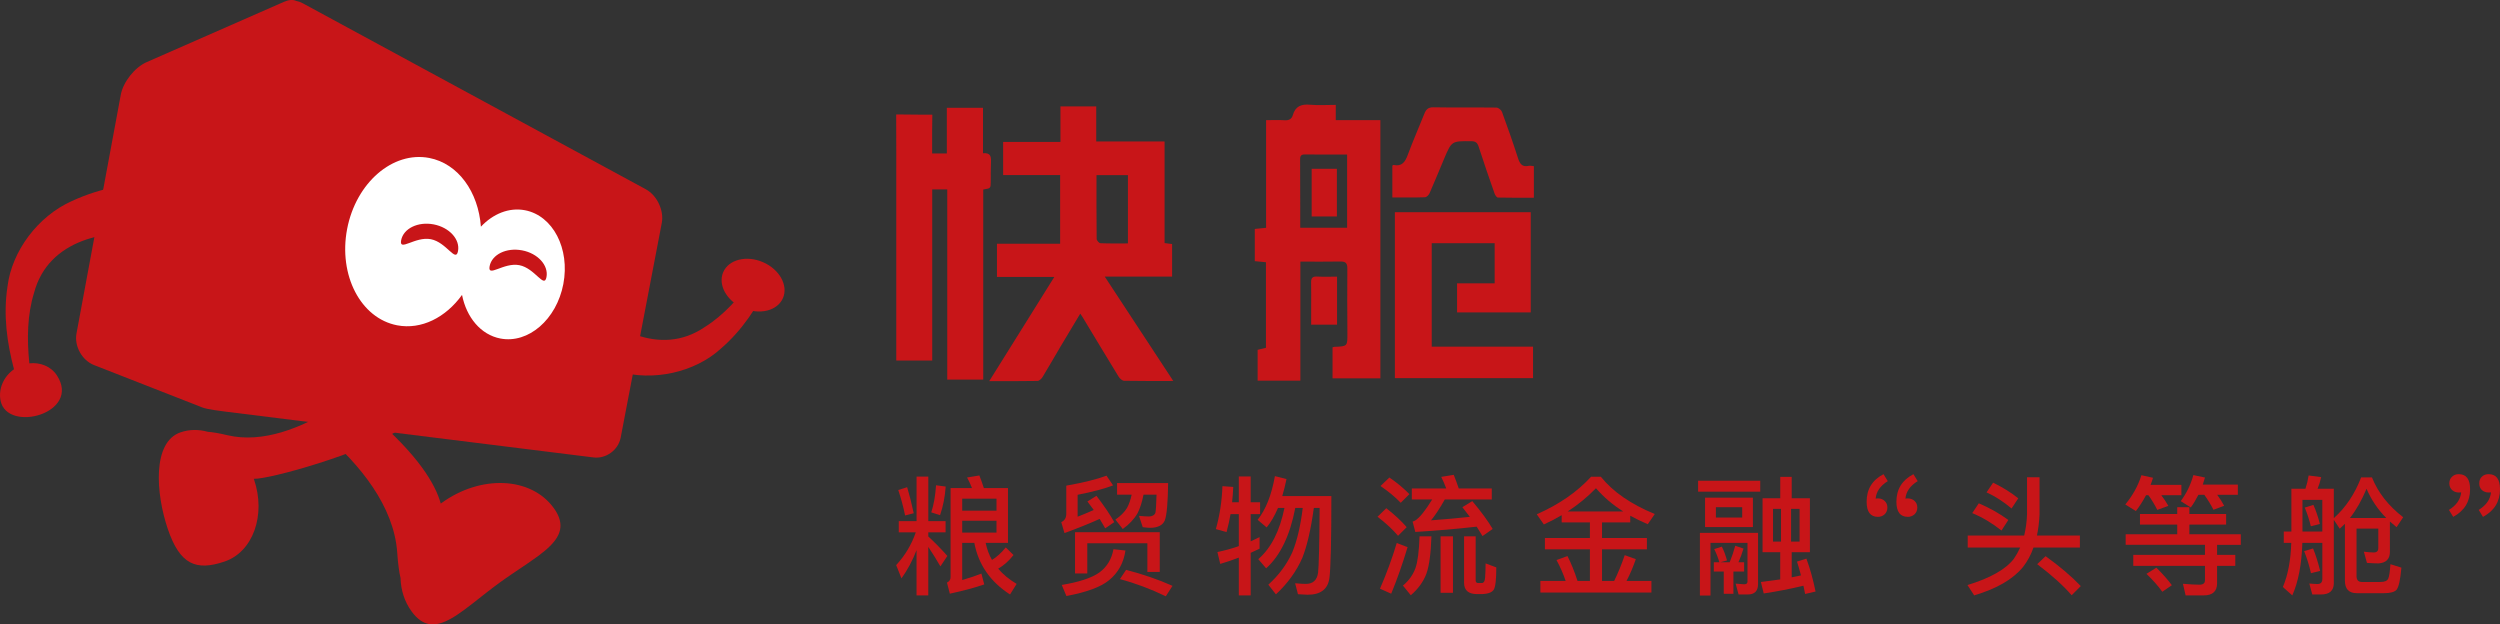
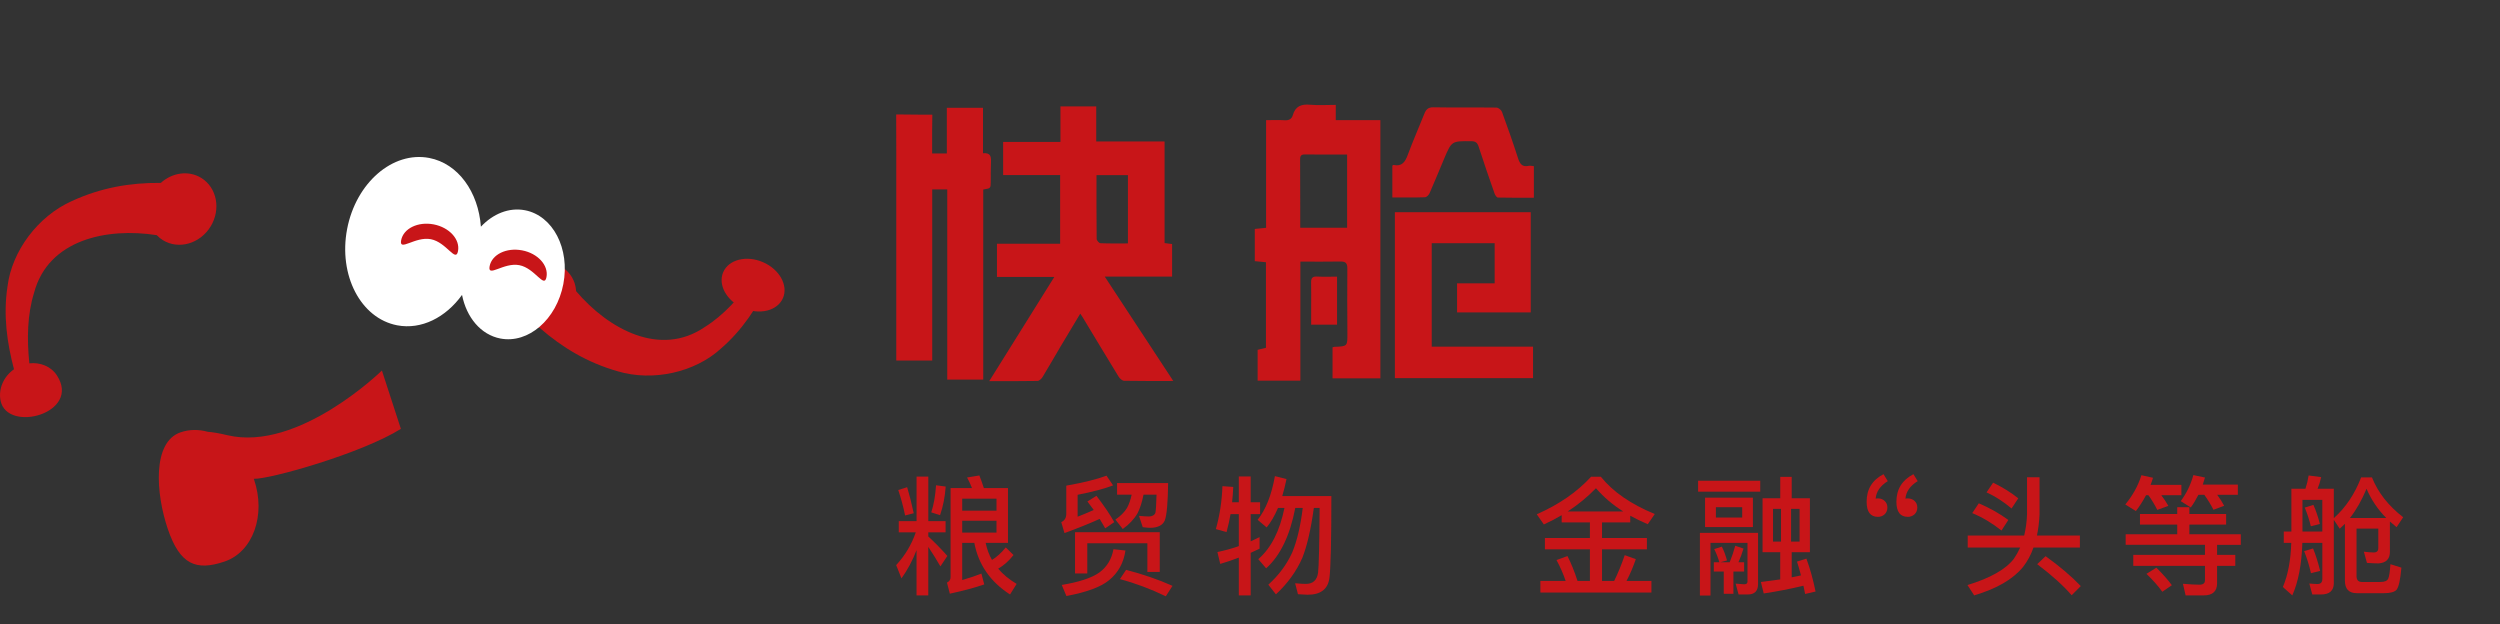
<svg xmlns="http://www.w3.org/2000/svg" version="1.1" id="图层_1" x="0px" y="0px" viewBox="0 0 181.02 45.212" style="enable-background:new 0 0 181.02 45.212;" xml:space="preserve">
  <rect x="0" y="0" width="181.02" height="45.212" fill="#333333" stroke="none" />
  <g>
    <g>
      <g>
        <path style="fill:#C81518;" d="M65.078,37.733h1.288v-3.222h0.85v3.222h1.251v0.812h-1.251v0.299     c0.454,0.417,0.915,0.887,1.381,1.41l-0.504,0.756c-0.28-0.486-0.573-0.956-0.878-1.41v3.511h-0.85v-3.277     c-0.286,0.747-0.65,1.428-1.092,2.045l-0.383-0.962c0.641-0.691,1.114-1.482,1.419-2.371h-1.232V37.733z M65.685,35.277     c0.168,0.56,0.327,1.189,0.476,1.886l-0.625,0.159c-0.125-0.616-0.289-1.229-0.495-1.84L65.685,35.277z M68.476,35.231     c-0.055,0.765-0.193,1.457-0.41,2.073l-0.635-0.206c0.181-0.548,0.296-1.201,0.346-1.96L68.476,35.231z M70.914,34.427     c0.074,0.181,0.183,0.486,0.327,0.915h1.745v3.968h-1.615c0.093,0.455,0.245,0.865,0.457,1.232     c0.342-0.205,0.675-0.507,0.999-0.905l0.56,0.551c-0.336,0.429-0.707,0.759-1.111,0.989c0.348,0.411,0.793,0.778,1.335,1.102     l-0.476,0.766c-1.425-0.916-2.287-2.16-2.586-3.735h-0.878v2.689c0.523-0.149,0.987-0.305,1.391-0.467l0.205,0.784     c-0.66,0.23-1.491,0.454-2.492,0.672l-0.206-0.803c0.175-0.087,0.261-0.218,0.261-0.392v-6.452h1.55     c-0.125-0.311-0.242-0.566-0.355-0.766L70.914,34.427z M72.155,36.976v-0.868h-2.484v0.868H72.155z M69.671,37.704v0.859h2.484     v-0.859H69.671z" />
        <path style="fill:#C81518;" d="M79.391,35.902c0.56,0.729,0.989,1.363,1.289,1.905l-0.653,0.448l-0.402-0.682     c-0.666,0.305-1.516,0.647-2.548,1.027l-0.234-0.794c0.243-0.106,0.365-0.311,0.365-0.616v-2.026     c1.213-0.212,2.184-0.451,2.912-0.72l0.476,0.701c-0.604,0.236-1.46,0.463-2.567,0.682v1.587c0.311-0.119,0.7-0.28,1.167-0.486     l-0.457-0.616L79.391,35.902z M81.492,39.861c-0.131,0.897-0.527,1.612-1.186,2.148c-0.579,0.486-1.609,0.868-3.09,1.148     l-0.337-0.803c1.251-0.205,2.157-0.504,2.717-0.896c0.554-0.405,0.897-0.968,1.027-1.69L81.492,39.861z M83.975,38.536v2.875     h-0.896v-2.073h-4.351v2.185h-0.887v-2.988H83.975z M80.885,35.819v-0.84h3.697c-0.019,1.431-0.1,2.334-0.242,2.707     c-0.15,0.343-0.495,0.52-1.036,0.533c-0.144,0-0.331-0.016-0.561-0.047l-0.27-0.821c0.312,0.031,0.554,0.046,0.728,0.046     c0.23-0.006,0.383-0.09,0.458-0.251c0.037-0.187,0.065-0.629,0.084-1.326h-0.943c-0.112,0.56-0.258,1.011-0.438,1.353     c-0.243,0.417-0.598,0.794-1.065,1.13l-0.533-0.682c0.374-0.255,0.653-0.535,0.84-0.84c0.144-0.261,0.255-0.581,0.337-0.961     H80.885z M81.538,41.262c1.201,0.311,2.322,0.697,3.361,1.157l-0.486,0.757c-1.121-0.542-2.229-0.956-3.324-1.242L81.538,41.262z     " />
        <path style="fill:#C81518;" d="M89.101,37.228c-0.062,0.38-0.159,0.812-0.289,1.298l-0.774-0.214     c0.28-0.99,0.438-2.026,0.476-3.109l0.784,0.055c-0.018,0.38-0.046,0.751-0.084,1.112h0.486v-1.868h0.859v1.868h0.682v0.859     h-0.682v1.97l0.644-0.308v0.84c-0.286,0.138-0.501,0.237-0.644,0.299v3.081h-0.859v-2.736c-0.399,0.156-0.846,0.308-1.345,0.457     l-0.205-0.859c0.56-0.119,1.077-0.261,1.55-0.429v-2.316H89.101z M93.153,34.689c-0.093,0.448-0.196,0.859-0.308,1.232h3.557     c0,3.212-0.047,5.191-0.141,5.938c-0.112,0.803-0.638,1.204-1.577,1.204l-0.701-0.037l-0.205-0.793     c0.33,0.03,0.588,0.046,0.775,0.046c0.516,0,0.812-0.27,0.887-0.812c0.056-0.467,0.093-2.029,0.112-4.687h-0.42     c-0.211,1.544-0.489,2.745-0.83,3.605c-0.423,0.971-1.061,1.855-1.914,2.651l-0.551-0.7c0.753-0.679,1.329-1.454,1.727-2.325     c0.349-0.834,0.603-1.911,0.766-3.231h-0.542c-0.386,2.004-1.09,3.461-2.11,4.37l-0.57-0.663     c0.922-0.791,1.553-2.026,1.896-3.707h-0.467c-0.248,0.579-0.523,1.049-0.821,1.41l-0.653-0.551     c0.591-0.741,1.008-1.795,1.251-3.165L93.153,34.689z" />
-         <path style="fill:#C81518;" d="M100.379,36.799c0.598,0.467,1.09,0.924,1.476,1.372l-0.626,0.626     c-0.349-0.423-0.843-0.884-1.484-1.382L100.379,36.799z M101.92,39.618c-0.362,1.207-0.757,2.331-1.186,3.371l-0.812-0.364     c0.486-1.121,0.89-2.222,1.213-3.305L101.92,39.618z M100.603,34.576c0.579,0.399,1.061,0.8,1.447,1.205l-0.626,0.625     c-0.379-0.398-0.868-0.803-1.466-1.214L100.603,34.576z M103.647,38.834c-0.037,1.226-0.159,2.128-0.364,2.707     c-0.218,0.579-0.595,1.099-1.13,1.559l-0.57-0.7c0.423-0.349,0.726-0.769,0.906-1.261c0.162-0.448,0.261-1.217,0.299-2.306     H103.647z M102.284,37.77l0.177-0.074c0.318-0.193,0.732-0.704,1.242-1.532h-1.476V35.37h2.493     c-0.112-0.299-0.233-0.579-0.364-0.84l0.906-0.15c0.125,0.312,0.245,0.641,0.364,0.99h2.39v0.793h-3.399     c-0.386,0.679-0.719,1.183-0.999,1.513c0.952-0.068,1.889-0.153,2.811-0.252c-0.237-0.311-0.417-0.544-0.542-0.7l0.719-0.439     c0.653,0.778,1.145,1.45,1.476,2.017l-0.738,0.514c-0.162-0.274-0.302-0.501-0.42-0.682c-1.413,0.162-2.894,0.289-4.444,0.383     L102.284,37.77z M104.31,38.834h0.897v4.089h-0.897V38.834z M106.953,43.017c-0.629,0-0.943-0.274-0.943-0.822v-3.361h0.84v3.193     c0,0.106,0.046,0.168,0.14,0.187h0.336c0.119-0.019,0.187-0.143,0.206-0.374c0.024-0.323,0.037-0.672,0.037-1.046l0.775,0.289     c0,0.878-0.062,1.416-0.187,1.615c-0.119,0.187-0.383,0.293-0.793,0.318H106.953z" />
        <path style="fill:#C81518;" d="M113.077,37.303c-0.411,0.242-0.84,0.467-1.289,0.672l-0.514-0.737     c1.612-0.71,2.922-1.615,3.931-2.717h0.71c0.865,1.083,2.166,1.982,3.903,2.698l-0.505,0.738     c-0.473-0.199-0.897-0.405-1.27-0.616v0.486H116v1.13h3.249v0.821H116v2.287h0.878c0.274-0.554,0.529-1.176,0.766-1.867     l0.802,0.289c-0.199,0.579-0.423,1.105-0.672,1.577h1.802v0.84h-8.039v-0.84h1.83c-0.175-0.516-0.396-1.02-0.663-1.512     l0.794-0.289c0.261,0.511,0.504,1.111,0.728,1.802h0.897v-2.287h-3.259v-0.821h3.259v-1.13h-2.045V37.303z M117.531,37.032     c-0.759-0.479-1.416-1.039-1.97-1.681c-0.616,0.635-1.298,1.195-2.045,1.681H117.531z" />
        <path style="fill:#C81518;" d="M122.956,34.81h4.5v0.793h-4.5V34.81z M125.888,43.045l-0.215-0.785l0.616,0.047     c0.162,0,0.243-0.062,0.243-0.187V39.31h-2.68v3.81h-0.766v-4.538h4.211v3.706c0,0.505-0.249,0.757-0.747,0.757H125.888z      M123.46,36.033h3.464v2.129h-3.464V36.033z M124.095,40.711h0.402c-0.106-0.355-0.23-0.672-0.374-0.953l0.551-0.177     c0.144,0.274,0.267,0.607,0.374,0.999l-0.476,0.131h0.672c0.168-0.417,0.302-0.815,0.401-1.195l0.598,0.205     c-0.106,0.355-0.227,0.685-0.365,0.99h0.411v0.672h-0.775v1.615h-0.7v-1.615h-0.72V40.711z M126.149,37.471v-0.747h-1.905v0.747     H126.149z M127.624,36.08h1.28v-1.55h0.83v1.55h1.317v3.902h-1.317v1.821l0.672-0.14c-0.112-0.423-0.208-0.756-0.289-0.999     l0.682-0.214c0.261,0.709,0.482,1.503,0.663,2.381l-0.757,0.177l-0.121-0.597c-0.928,0.224-1.887,0.411-2.876,0.56l-0.205-0.83     c0.609-0.075,1.077-0.137,1.4-0.187v-1.97h-1.28V36.08z M128.959,39.217v-2.372h-0.578v2.372H128.959z M130.304,39.217v-2.372     h-0.616v2.372H130.304z" />
        <path style="fill:#C81518;" d="M136.69,34.838c-0.548,0.343-0.84,0.766-0.878,1.27c0.024-0.013,0.081-0.019,0.168-0.019     c0.199,0,0.361,0.062,0.486,0.187c0.131,0.119,0.196,0.277,0.196,0.476c0,0.193-0.065,0.354-0.196,0.486     c-0.137,0.124-0.299,0.186-0.486,0.186c-0.548,0-0.821-0.364-0.821-1.092c0-0.909,0.407-1.575,1.223-1.998L136.69,34.838z      M138.856,34.838c-0.548,0.337-0.844,0.76-0.887,1.27c0.031-0.013,0.087-0.019,0.168-0.019c0.2,0,0.365,0.062,0.495,0.187     c0.131,0.119,0.196,0.277,0.196,0.476c0,0.193-0.065,0.354-0.196,0.486c-0.144,0.124-0.305,0.186-0.486,0.186     c-0.554,0-0.831-0.364-0.831-1.092c0-0.903,0.411-1.569,1.232-1.998L138.856,34.838z" />
        <path style="fill:#C81518;" d="M142.479,38.778h4.089c0.118-0.498,0.186-1.002,0.205-1.513v-2.707h0.906v2.707     c-0.025,0.524-0.087,1.027-0.187,1.513h3.109v0.868h-3.361c-0.18,0.523-0.435,0.996-0.765,1.419     c-0.729,0.884-1.905,1.565-3.529,2.045l-0.486-0.747c1.656-0.505,2.776-1.14,3.361-1.905c0.168-0.243,0.321-0.514,0.457-0.812     h-3.8V38.778z M143.281,36.444c0.778,0.33,1.491,0.732,2.138,1.204l-0.495,0.766c-0.698-0.548-1.403-0.968-2.119-1.261     L143.281,36.444z M144.317,34.95c0.672,0.324,1.28,0.701,1.821,1.13l-0.485,0.738c-0.592-0.498-1.195-0.887-1.811-1.167     L144.317,34.95z M148.118,40.272c1.014,0.729,1.864,1.45,2.548,2.166l-0.663,0.663c-0.592-0.691-1.422-1.441-2.493-2.25     L148.118,40.272z" />
        <path style="fill:#C81518;" d="M155.392,35.856c-0.23,0.429-0.476,0.812-0.738,1.148l-0.766-0.476     c0.548-0.666,0.937-1.373,1.167-2.12l0.84,0.187c-0.018,0.068-0.046,0.156-0.084,0.261c-0.05,0.125-0.081,0.209-0.093,0.252     h2.232v0.747h-1.457c0.187,0.242,0.358,0.501,0.514,0.775l-0.803,0.289c-0.187-0.374-0.402-0.729-0.644-1.065H155.392z      M154.952,37.219h2.698v-0.495h0.878v0.495h2.661v0.766h-2.661v0.7h3.725v0.766h-1.718v0.728h1.317v0.794h-1.317v1.251     c0,0.591-0.321,0.887-0.961,0.887h-1.317l-0.196-0.84c0.505,0.043,0.906,0.065,1.204,0.065c0.261,0,0.392-0.106,0.392-0.318     v-1.046h-5.191v-0.794h5.191v-0.728h-5.742v-0.766h3.734v-0.7h-2.698V37.219z M156.139,41.103c0.492,0.492,0.865,0.915,1.12,1.27     l-0.691,0.476c-0.293-0.411-0.675-0.843-1.148-1.298L156.139,41.103z M159.182,35.828c-0.187,0.367-0.371,0.672-0.551,0.915     l-0.729-0.457c0.417-0.56,0.722-1.188,0.915-1.886l0.84,0.177l-0.159,0.514h2.54v0.738h-1.494     c0.193,0.261,0.361,0.526,0.504,0.794l-0.775,0.289c-0.186-0.367-0.407-0.728-0.663-1.083H159.182z" />
        <path style="fill:#C81518;" d="M171.749,34.567c0.436,1.096,1.189,2.058,2.26,2.885l-0.476,0.719     c-0.112-0.087-0.274-0.224-0.486-0.41v2.222c-0.006,0.505-0.283,0.775-0.83,0.812c-0.206,0-0.482-0.012-0.831-0.037l-0.224-0.812     c0.274,0.037,0.514,0.056,0.719,0.056c0.218,0,0.327-0.106,0.327-0.318v-1.41h-1.577v3.436c0,0.286,0.131,0.43,0.392,0.43h1.344     c0.299,0,0.486-0.081,0.561-0.243c0.068-0.149,0.121-0.498,0.158-1.046l0.794,0.252c-0.074,0.878-0.193,1.413-0.355,1.605     c-0.15,0.162-0.451,0.243-0.906,0.243h-1.97c-0.573,0-0.859-0.305-0.859-0.915v-4.108l-0.374,0.355l-0.429-0.644v4.584     c0,0.548-0.312,0.822-0.934,0.822h-0.625l-0.215-0.794c0.274,0.025,0.47,0.037,0.588,0.037c0.237,0,0.355-0.121,0.355-0.364     V39.31h-1.447c-0.05,1.557-0.293,2.823-0.729,3.801l-0.682-0.607c0.367-0.865,0.57-1.929,0.607-3.194h-0.542v-0.821h0.551v-3.1     h1.018c0.1-0.299,0.177-0.619,0.233-0.961l0.906,0.122c-0.068,0.311-0.156,0.591-0.261,0.84h1.176v2.129     c0.859-0.765,1.519-1.749,1.979-2.95H171.749z M168.154,38.489v-2.297h-1.438v2.297H168.154z M167.483,39.712     c0.186,0.448,0.358,0.989,0.513,1.624l-0.663,0.168c-0.137-0.591-0.302-1.123-0.495-1.596L167.483,39.712z M167.51,36.556     c0.187,0.424,0.343,0.884,0.467,1.382l-0.653,0.168c-0.106-0.441-0.252-0.893-0.439-1.353L167.51,36.556z M172.785,37.508     c-0.616-0.622-1.093-1.329-1.428-2.12c-0.342,0.828-0.744,1.535-1.204,2.12H172.785z" />
-         <path style="fill:#C81518;" d="M178.854,35.427c0,0.89-0.407,1.556-1.223,1.998l-0.308-0.504c0.535-0.33,0.831-0.753,0.887-1.27     l-0.177,0.009c-0.187,0-0.349-0.059-0.486-0.178c-0.131-0.131-0.196-0.289-0.196-0.476c0-0.206,0.065-0.368,0.196-0.486     c0.125-0.125,0.286-0.187,0.486-0.187C178.581,34.334,178.854,34.698,178.854,35.427z M181.02,35.427     c0,0.89-0.411,1.556-1.232,1.998l-0.308-0.504c0.541-0.337,0.837-0.76,0.887-1.27l-0.168,0.009c-0.193,0-0.358-0.059-0.495-0.178     c-0.124-0.124-0.186-0.283-0.186-0.476c0-0.206,0.062-0.368,0.186-0.486c0.125-0.125,0.29-0.187,0.495-0.187     C180.747,34.334,181.02,34.698,181.02,35.427z" />
      </g>
      <g>
        <path style="fill:#C81518;" d="M84.954,27.585c-1.26,0-2.41,0.01-3.559-0.013c-0.136-0.003-0.313-0.161-0.395-0.294     c-0.882-1.438-1.749-2.885-2.621-4.329c-0.039-0.065-0.084-0.125-0.16-0.238c-0.48,0.8-0.943,1.564-1.399,2.333     c-0.446,0.752-0.877,1.512-1.332,2.258c-0.076,0.125-0.238,0.278-0.363,0.281c-1.131,0.022-2.263,0.013-3.496,0.013     c1.585-2.538,3.124-5.001,4.711-7.542c-1.417,0-2.766,0-4.153,0c0-0.824,0-1.584,0-2.406c1.508,0,3.018,0,4.575,0     c0-1.677,0-3.294,0-4.97c-1.354,0-2.725,0-4.127,0c0-0.818,0-1.578,0-2.401c1.377,0,2.734,0,4.149,0c0-0.881,0-1.702,0-2.572     c0.875,0,1.694,0,2.592,0c0,0.817,0,1.65,0,2.537c1.681,0,3.284,0,4.948,0c0,2.483,0,4.913,0,7.359     c0.207,0.026,0.355,0.045,0.545,0.069c0,0.766,0,1.537,0,2.356c-1.585,0-3.158,0-4.878,0     C81.671,22.581,83.284,25.039,84.954,27.585z M81.671,12.683c-0.78,0-1.506,0-2.276,0c0,1.558-0.006,3.087,0.012,4.615     c0.001,0.11,0.172,0.309,0.271,0.313c0.654,0.028,1.309,0.015,1.993,0.015C81.671,15.969,81.671,14.353,81.671,12.683z" />
        <path style="fill:#C81518;" d="M91.676,8.7c0.51,0,0.925-0.022,1.337,0.007c0.31,0.021,0.515-0.083,0.597-0.371     c0.184-0.647,0.615-0.808,1.245-0.753c0.605,0.053,1.218,0.011,1.865,0.011c0,0.391,0,0.722,0,1.105c1.087,0,2.138,0,3.23,0     c0,6.257,0,12.462,0,18.694c-1.162,0-2.291,0-3.464,0c0-0.751,0-1.491,0-2.242c0.049-0.014,0.091-0.036,0.133-0.037     c0.954-0.037,0.948-0.037,0.943-0.982c-0.008-1.566-0.019-3.132-0.004-4.698c0.004-0.388-0.134-0.505-0.506-0.498     c-0.949,0.018-1.898,0.006-2.895,0.006c0,2.892,0,5.739,0,8.62c-1.052,0-2.057,0-3.094,0c0-0.745,0-1.474,0-2.232     c0.188-0.046,0.377-0.092,0.601-0.147c0-2.05,0-4.101,0-6.196c-0.275-0.026-0.527-0.049-0.807-0.076c0-0.782,0-1.543,0-2.334     c0.254-0.025,0.505-0.05,0.818-0.081C91.676,13.903,91.676,11.331,91.676,8.7z M97.542,11.188c-1.065,0-2.074,0.006-3.082-0.003     c-0.323-0.003-0.323,0.195-0.322,0.425c0.006,1.164,0.007,2.328,0.01,3.492c0.001,0.468,0,0.936,0,1.39c1.166,0,2.272,0,3.394,0     C97.542,14.714,97.542,12.987,97.542,11.188z" />
        <path style="fill:#C81518;" d="M67.501,26.106h-2.604c0-0.959,0-1.903,0-2.848c0-3.255,0-6.51,0-9.764     c0-1.597,0.004-3.608-0.006-5.204c0,0,0,0,0.444,0c0.467,0,0.933,0.013,1.4,0.013c0.582,0,0.773,0.001,0.773,0.001     c-0.02,0.644-0.011,1.69-0.014,2.335c-0.001,0.149,0,0.297,0,0.473h1.064V7.807h2.619v3.289c0.579-0.054,0.595,0.281,0.577,0.669     c-0.021,0.46-0.013,0.92-0.016,1.381c-0.002,0.492-0.001,0.492-0.544,0.576v13.764h-2.606V13.712h-1.087V26.106z" />
        <path style="fill:#C81518;" d="M110.837,22.62c-1.814,0-3.556,0-5.334,0c0-0.695,0-1.364,0-2.105c0.896,0,1.79,0,2.722,0     c0-1,0-1.93,0-2.907c-1.51,0-3.017,0-4.557,0c0,2.493,0,4.958,0,7.493c2.439,0,4.868,0,7.335,0c0,0.795,0,1.521,0,2.28     c-3.333,0-6.643,0-10.003,0c0-3.984,0-7.979,0-12.014c3.267,0,6.537,0,9.837,0C110.837,17.786,110.837,20.173,110.837,22.62z" />
        <path style="fill:#C81518;" d="M100.817,14.298c0-0.787,0-1.547,0-2.303c0.033-0.022,0.061-0.056,0.081-0.052     c0.61,0.133,0.844-0.212,1.034-0.725c0.372-1.005,0.805-1.987,1.202-2.982c0.124-0.311,0.273-0.474,0.662-0.467     c1.518,0.029,3.036,0.001,4.554,0.021c0.14,0.002,0.352,0.169,0.403,0.306c0.406,1.106,0.797,2.217,1.157,3.338     c0.134,0.419,0.298,0.688,0.792,0.572c0.098-0.023,0.211,0.013,0.362,0.025c0,0.752,0,1.494,0,2.286     c-0.869,0-1.737,0.008-2.604-0.013c-0.083-0.002-0.198-0.166-0.237-0.277c-0.395-1.127-0.788-2.255-1.153-3.391     c-0.094-0.294-0.213-0.41-0.536-0.413c-1.421-0.011-1.422-0.023-1.968,1.27c-0.351,0.832-0.69,1.67-1.054,2.497     c-0.056,0.127-0.216,0.289-0.333,0.293C102.402,14.31,101.624,14.298,100.817,14.298z" />
        <path style="fill:#C81518;" d="M96.813,20.032c0,1.198,0,2.315,0,3.476c-0.607,0-1.195,0-1.874,0c0-0.417,0-0.838,0-1.259     c0-0.598,0.009-1.196-0.004-1.794c-0.007-0.305,0.087-0.447,0.42-0.43C95.826,20.05,96.299,20.032,96.813,20.032z" />
-         <path style="fill:#C81518;" d="M94.975,15.676c0-1.158,0-2.286,0-3.452c0.617,0,1.205,0,1.826,0c0,1.151,0,2.29,0,3.452     C96.188,15.676,95.6,15.676,94.975,15.676z" />
      </g>
    </g>
    <g>
      <path style="fill:#C81518;" d="M16.262,40.659c2.057-0.7,3.011-3.362,2.131-5.945l-0.017-0.044    c1.165,0.037,7.816-1.839,10.651-3.617l-1.374-4.224c0,0-6.032,5.906-11.184,4.684c-0.61-0.145-1.073-0.222-1.418-0.246    c-0.653-0.183-1.331-0.183-1.976,0.037c-2.057,0.7-1.802,4.422-0.923,7.006C13.033,40.894,14.205,41.358,16.262,40.659z" />
-       <path style="fill:#C81518;" d="M34.878,43.18c0.104-0.082,0.21-0.164,0.317-0.248c0.034-0.027,0.067-0.053,0.101-0.079    c0.123-0.095,0.247-0.191,0.374-0.288c0.021-0.016,0.043-0.032,0.065-0.049c0.137-0.104,0.276-0.208,0.418-0.311    c0.132-0.095,0.264-0.189,0.395-0.282c0.027-0.018,0.053-0.036,0.079-0.055c0.123-0.086,0.245-0.17,0.366-0.253    c0.035-0.024,0.069-0.047,0.104-0.071c0.091-0.062,0.181-0.122,0.271-0.183c0.583-0.392,1.131-0.755,1.606-1.108    c0.002-0.001,0.003-0.002,0.005-0.003c0.339-0.252,0.639-0.5,0.886-0.75c0.002-0.002,0.004-0.004,0.005-0.006    c0.246-0.251,0.438-0.505,0.56-0.768c0-0.002,0.001-0.002,0.001-0.003c0.081-0.176,0.132-0.358,0.147-0.546    c0-0.001,0-0.001,0-0.001c0.033-0.424-0.111-0.881-0.49-1.401c-1.648-2.261-5.287-2.416-8.127-0.346l-0.046,0.036    c-0.4-1.447-1.665-3.531-4.935-6.339l-8.256-2.069c0,0,9.571,5.158,10.038,11.961c0.055,0.804,0.138,1.404,0.239,1.837    c0.025,0.873,0.284,1.706,0.801,2.416c0.213,0.292,0.43,0.507,0.652,0.659h0c0.001,0,0.002,0.001,0.003,0.001    c0.182,0.124,0.368,0.203,0.558,0.245c0.007,0.001,0.014,0.003,0.021,0.004c0.092,0.019,0.185,0.029,0.28,0.03    c0.006,0,0.012,0,0.018,0c0.294,0.001,0.599-0.077,0.919-0.217c0.006-0.003,0.011-0.005,0.017-0.007    c0.105-0.047,0.212-0.1,0.32-0.159c0.004-0.002,0.007-0.004,0.011-0.006c0.334-0.182,0.684-0.419,1.052-0.693    c0.003-0.002,0.006-0.004,0.009-0.007C34.045,43.84,34.45,43.518,34.878,43.18z" />
      <path style="fill:#C81518;" d="M41.714,21.083c-0.01-0.187-0.04-0.376-0.1-0.561c-0.403-1.255-1.843-1.915-3.215-1.474    c-1.373,0.441-2.159,1.816-1.756,3.071c0.326,1.013,1.325,1.637,2.421,1.609c1.665,1.455,3.48,2.531,5.666,3.157    c2.556,0.76,5.587,0.071,7.453-1.631c1.593-1.368,2.659-3.051,3.503-4.788c0.932,0.092-1.748-0.829-1.106-0.394    c-1.007,1.449-2.173,2.751-3.551,3.609C47.793,25.892,44.05,23.827,41.714,21.083z" />
-       <path style="fill:#C81518;" d="M46.764,13.706L21.91,0.231c-0.156-0.084-0.313-0.138-0.464-0.164    c-0.221-0.104-0.526-0.092-0.883,0.065l-9.95,4.369C9.757,4.877,8.918,5.937,8.747,6.855L5.539,24.146    c-0.17,0.919,0.402,1.949,1.272,2.289l7.851,3.073c0.344,0.135,1.407,0.265,1.661,0.296l26.647,3.317    c0.911,0.113,1.799-0.531,1.972-1.434l2.977-15.545C48.091,15.24,47.572,14.144,46.764,13.706z" />
      <path style="fill:#FFFFFF;" d="M38.012,15.223c-1.156-0.221-2.317,0.261-3.191,1.192c-0.183-2.512-1.639-4.574-3.742-4.978    c-2.642-0.505-5.303,1.797-5.944,5.143c-0.641,3.346,0.981,6.469,3.623,6.975c1.758,0.336,3.523-0.571,4.697-2.201    c0.32,1.619,1.354,2.885,2.778,3.158c2.025,0.388,4.065-1.377,4.557-3.943C41.281,18.004,40.037,15.611,38.012,15.223z" />
      <path style="fill:#C81518;" d="M33.163,18.186c-0.163,0.853-0.831-0.648-1.968-0.866c-1.137-0.218-2.312,0.931-2.149,0.077    c0.163-0.852,1.217-1.367,2.354-1.15C32.537,16.466,33.326,17.333,33.163,18.186z" />
      <path style="fill:#C81518;" d="M11.352,17.028c0.131,0.138,0.279,0.262,0.448,0.365c1.139,0.699,2.683,0.256,3.448-0.99    c0.764-1.246,0.461-2.823-0.679-3.522c-0.919-0.564-2.101-0.383-2.925,0.362c-2.243-0.02-4.349,0.352-6.444,1.317    c-2.469,1.104-4.344,3.637-4.656,6.179c-0.322,2.105-0.029,4.103,0.469,5.998c-0.777,0.545-1.14,1.455-0.971,2.278    c0.486,2.366,5.858,0.907,4.081-1.83c-0.431-0.664-1.218-0.965-1.998-0.875c-0.183-1.78-0.146-3.552,0.346-5.123    C3.498,17.347,7.741,16.461,11.352,17.028z" />
      <path style="fill:#C81518;" d="M56.69,21.591c-0.4,0.916-1.692,1.236-2.886,0.715c-1.193-0.521-1.836-1.687-1.435-2.604    c0.4-0.916,1.692-1.237,2.885-0.715C56.448,19.509,57.09,20.675,56.69,21.591z" />
      <path style="fill:#C81518;" d="M39.569,20.066c-0.163,0.853-0.831-0.648-1.968-0.866c-1.137-0.218-2.312,0.931-2.149,0.078    c0.163-0.853,1.217-1.367,2.354-1.15C38.943,18.345,39.732,19.213,39.569,20.066z" />
    </g>
  </g>
</svg>